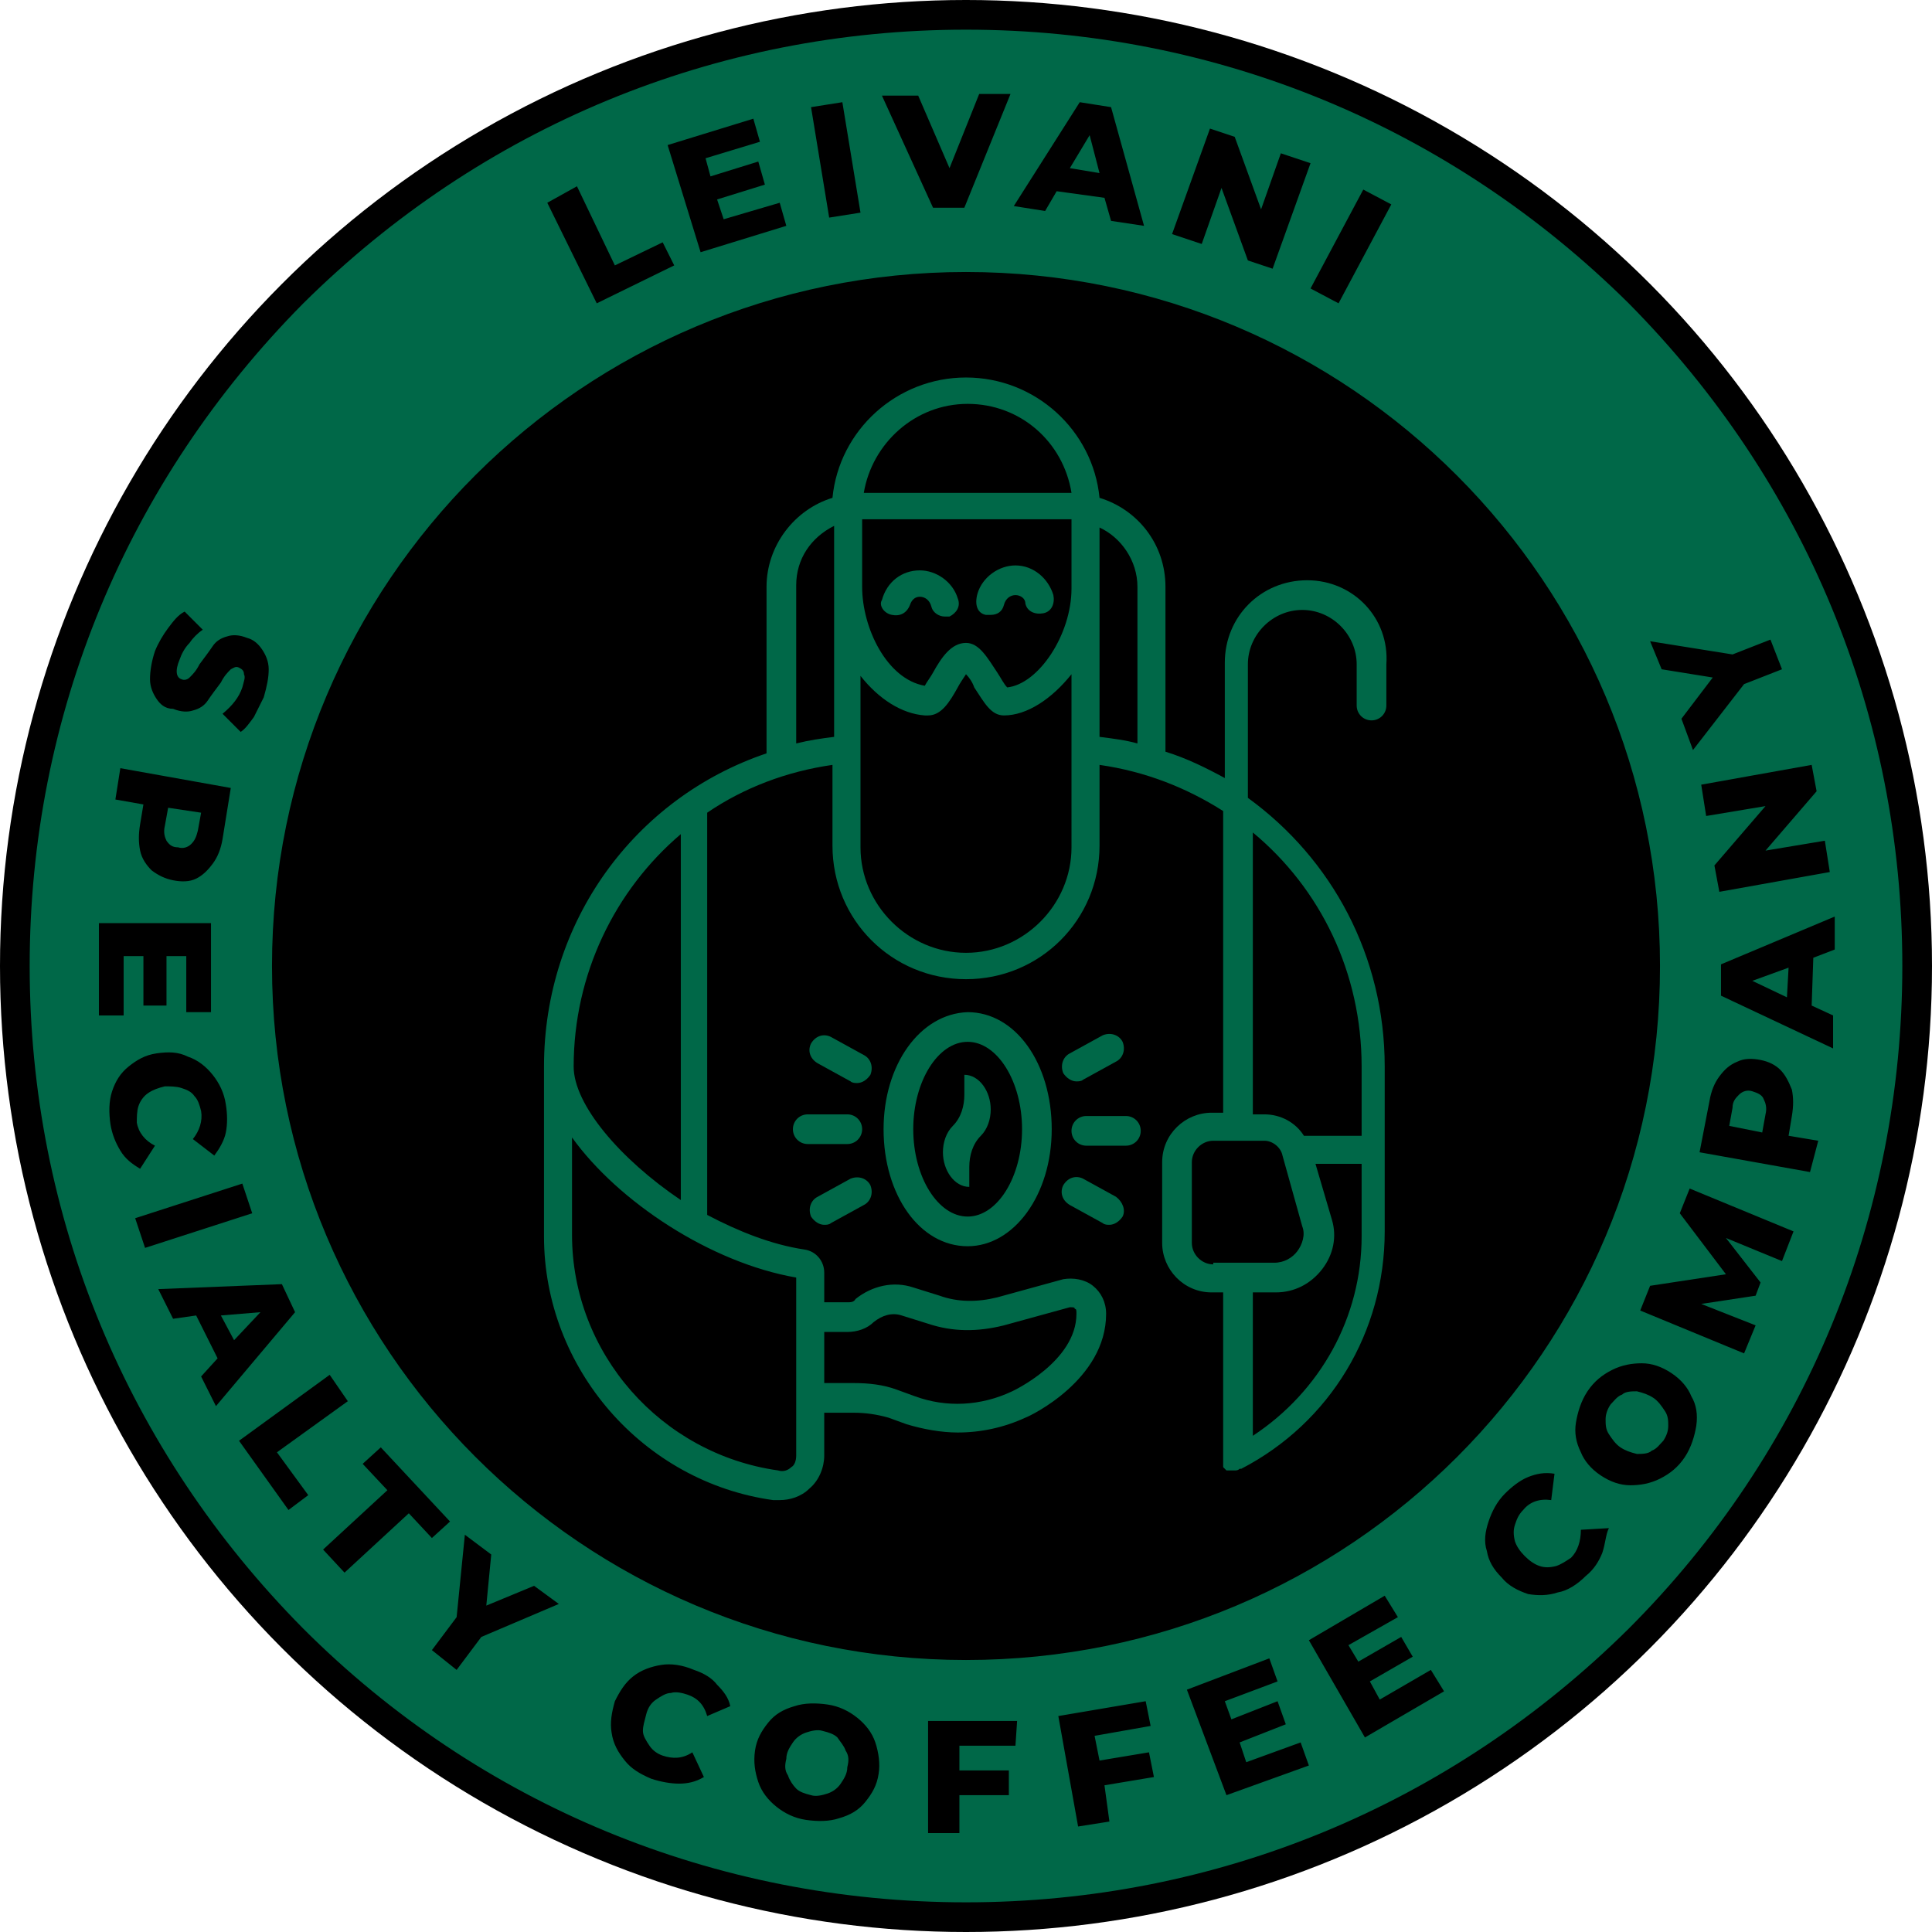
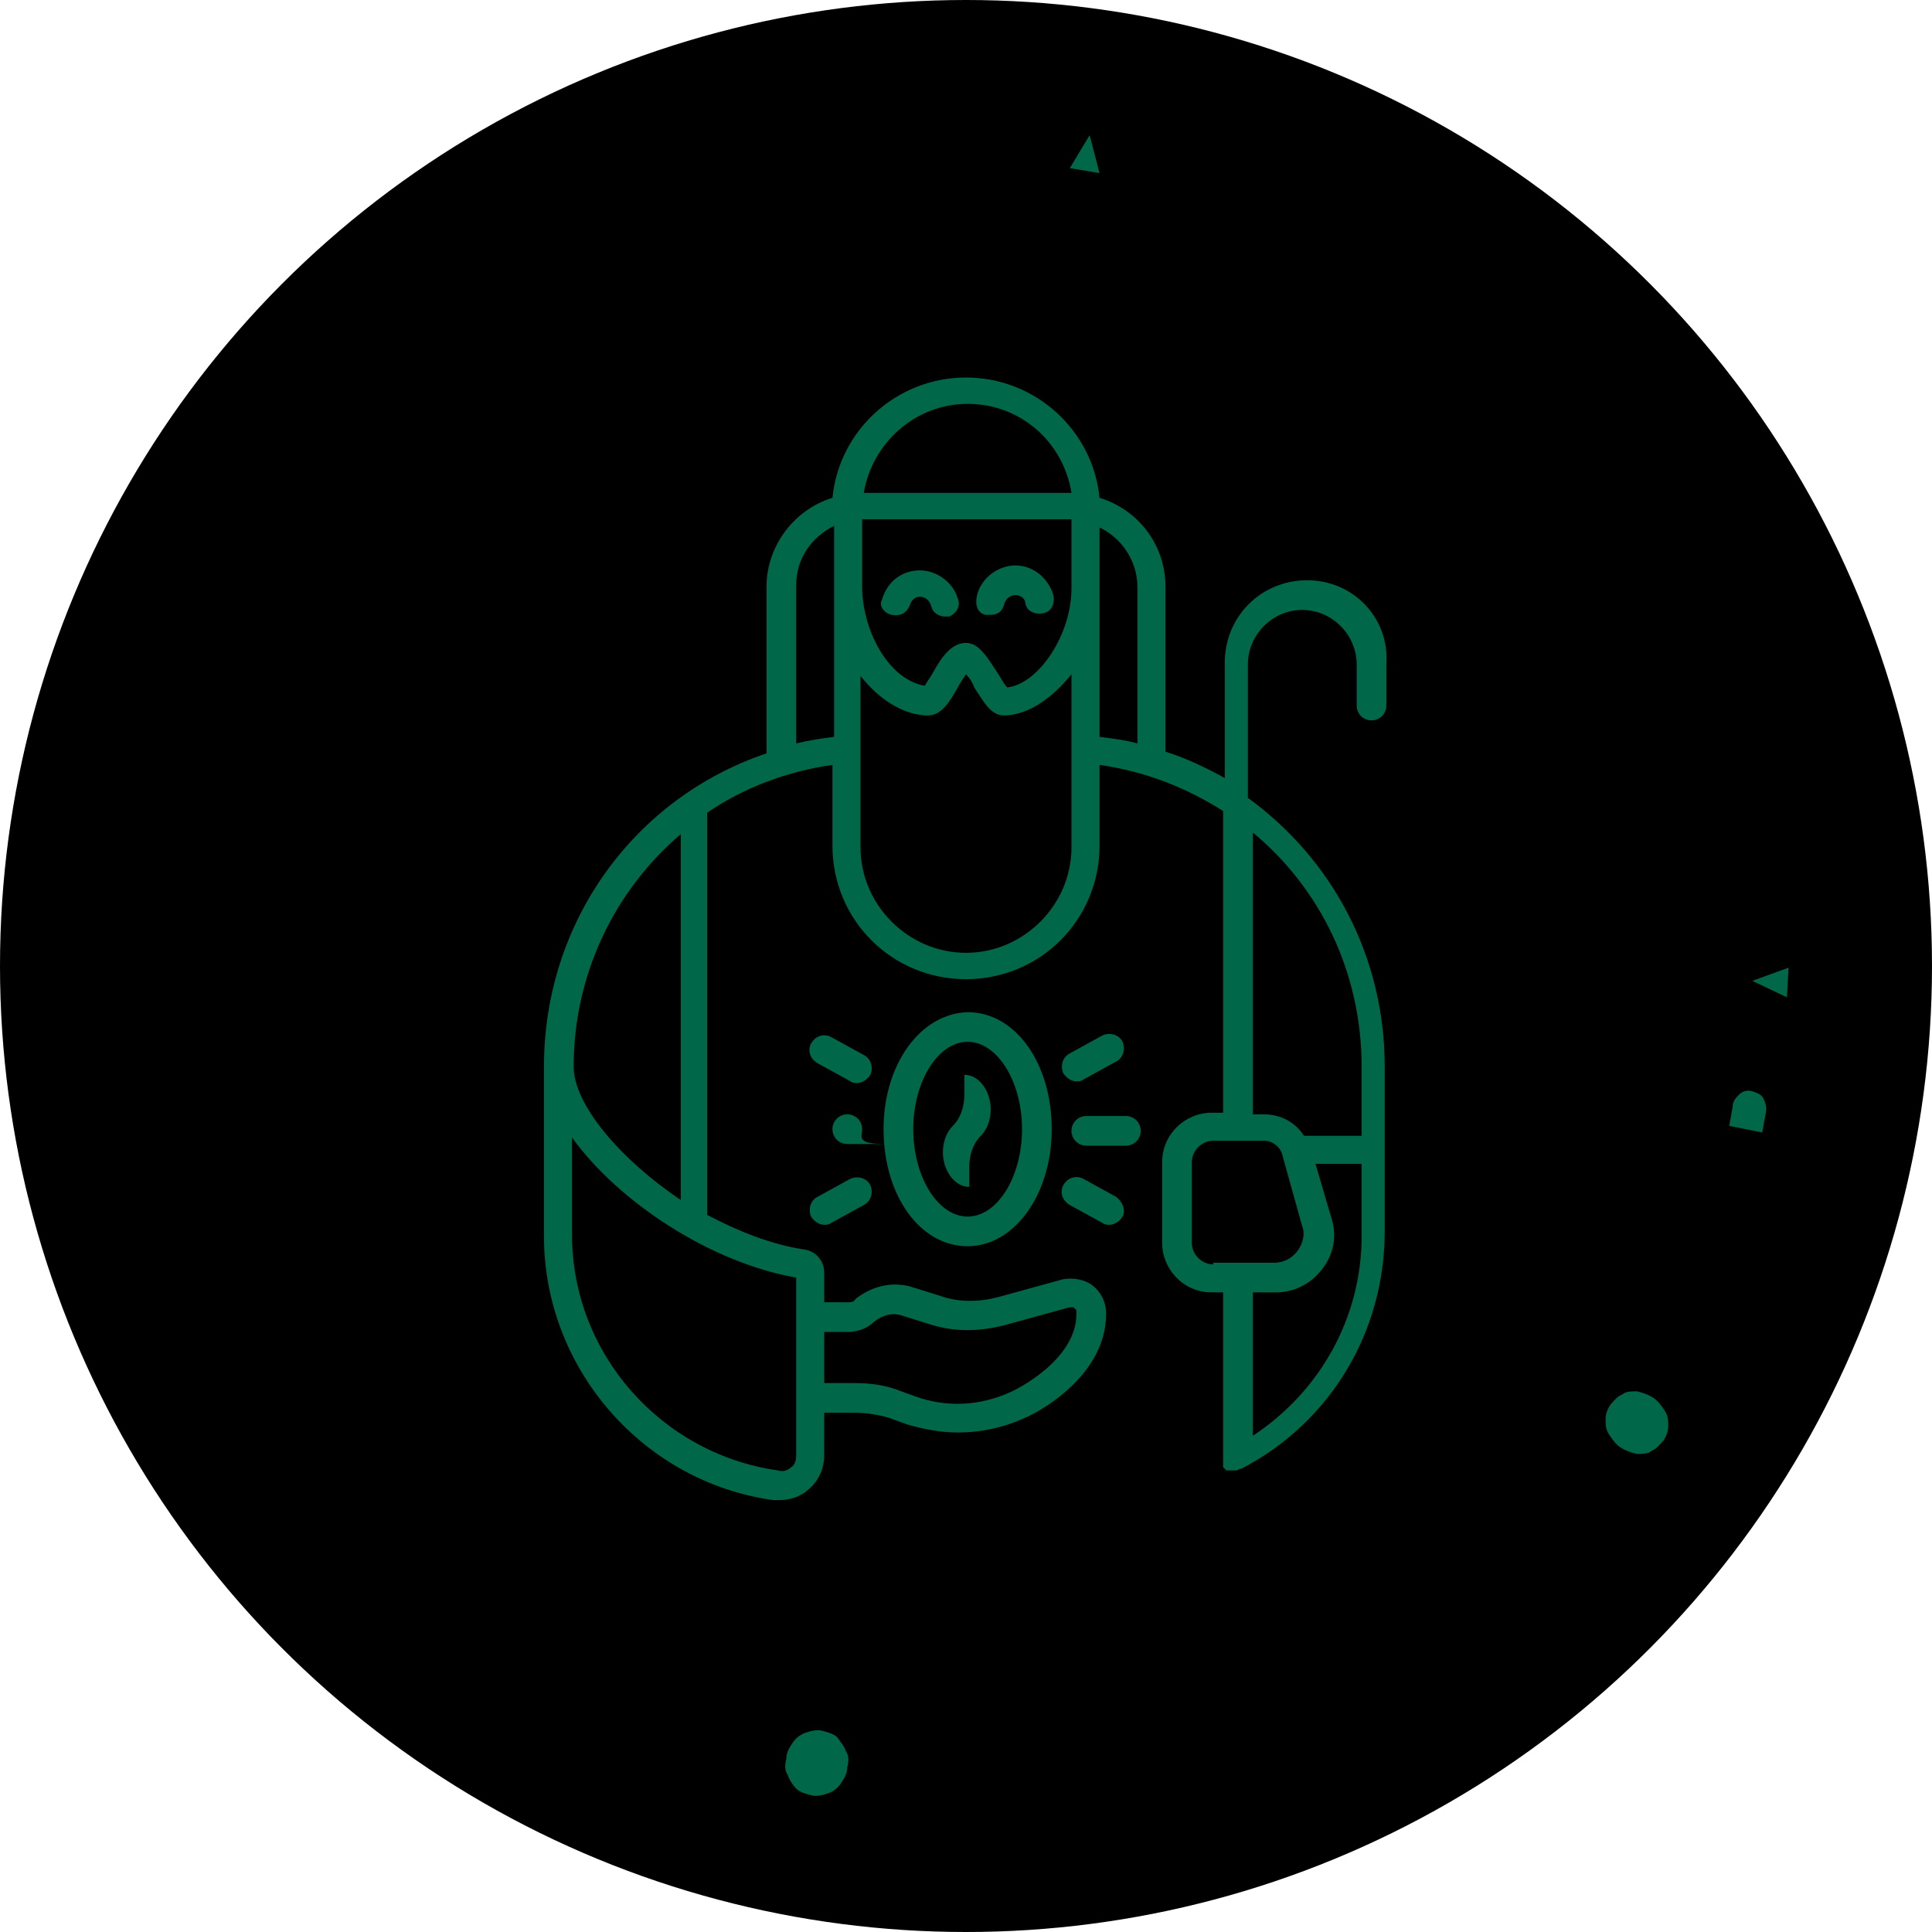
<svg xmlns="http://www.w3.org/2000/svg" id="Слой_1" x="0px" y="0px" viewBox="0 0 117.2 117.2" xml:space="preserve">
  <g>
    <circle cx="58.6" cy="58.6" r="58.6" />
    <g>
      <path fill="#006848" d="M50.8,105.4c-0.2-0.2-0.5-0.3-0.9-0.4c-0.3-0.1-0.7,0-1,0.1c-0.3,0.1-0.6,0.3-0.8,0.6 c-0.2,0.3-0.4,0.6-0.4,1c-0.1,0.4-0.1,0.7,0.1,1c0.1,0.3,0.3,0.6,0.5,0.8s0.5,0.3,0.9,0.4c0.3,0.1,0.7,0,1-0.1 c0.3-0.1,0.6-0.3,0.8-0.6c0.2-0.3,0.4-0.6,0.4-1c0.1-0.4,0.1-0.7-0.1-1C51.2,105.9,51,105.7,50.8,105.4z" />
      <path fill="#006848" d="M67.7,72.6l-2-1.1c-0.4-0.2-0.9-0.1-1.2,0.4c-0.2,0.4-0.1,0.9,0.4,1.2l2,1.1c0.1,0.1,0.3,0.1,0.4,0.1 c0.3,0,0.6-0.2,0.8-0.5C68.3,73.4,68.1,72.9,67.7,72.6z" />
-       <polygon fill="#006848" points="14.2,81.3 15.8,79.6 13.4,79.8 " />
-       <path fill="#006848" d="M52.3,68.5c0-0.5-0.4-0.9-0.9-0.9H49c-0.5,0-0.9,0.4-0.9,0.9c0,0.5,0.4,0.9,0.9,0.9h2.4 C51.9,69.4,52.3,69,52.3,68.5z" />
+       <path fill="#006848" d="M52.3,68.5c0-0.5-0.4-0.9-0.9-0.9c-0.5,0-0.9,0.4-0.9,0.9c0,0.5,0.4,0.9,0.9,0.9h2.4 C51.9,69.4,52.3,69,52.3,68.5z" />
      <path fill="#006848" d="M100.3,84.8c-0.3-0.2-0.6-0.3-1-0.4c-0.3,0-0.7,0-0.9,0.2c-0.3,0.1-0.5,0.4-0.7,0.6 c-0.2,0.3-0.3,0.6-0.3,0.9c0,0.3,0,0.6,0.2,0.9c0.2,0.3,0.4,0.6,0.7,0.8c0.3,0.2,0.6,0.3,1,0.4c0.3,0,0.7,0,0.9-0.2 c0.3-0.1,0.5-0.4,0.7-0.6c0.2-0.3,0.3-0.6,0.3-0.9c0-0.3,0-0.6-0.2-0.9C100.8,85.3,100.6,85,100.3,84.8z" />
      <path fill="#006848" d="M52.4,64l-2-1.1c-0.4-0.2-0.9-0.1-1.2,0.4c-0.2,0.4-0.1,0.9,0.4,1.2l2,1.1c0.1,0.1,0.3,0.1,0.4,0.1 c0.3,0,0.6-0.2,0.8-0.5C53,64.7,52.8,64.2,52.4,64z" />
      <path fill="#006848" d="M53.6,68.5c0,4,2.2,7.1,5.1,7.1c2.8,0,5.1-3.1,5.1-7.1c0-4-2.2-7.1-5.1-7.1C55.8,61.5,53.6,64.6,53.6,68.5 z M62,68.5c0,2.9-1.5,5.3-3.3,5.3s-3.3-2.4-3.3-5.3c0-2.9,1.5-5.3,3.3-5.3S62,65.6,62,68.5z" />
      <path fill="#006848" d="M50,74.3c0.1,0,0.3,0,0.4-0.1l2-1.1c0.4-0.2,0.6-0.7,0.4-1.2c-0.2-0.4-0.7-0.6-1.2-0.4l-2,1.1 c-0.4,0.2-0.6,0.7-0.4,1.2C49.4,74.1,49.7,74.3,50,74.3z" />
      <path fill="#006848" d="M106.3,66.2c-0.3-0.1-0.6,0-0.8,0.2c-0.2,0.2-0.4,0.4-0.4,0.8l-0.2,1.1l2,0.4l0.2-1.1 c0.1-0.4,0-0.7-0.1-0.9C106.9,66.4,106.6,66.3,106.3,66.2z" />
-       <path fill="#006848" d="M98.8,18.4C88,7.7,73.8,1.8,58.6,1.8c-15.2,0-29.4,5.9-40.2,16.6C7.7,29.2,1.8,43.4,1.8,58.6 S7.7,88,18.4,98.8c10.7,10.7,25,16.6,40.2,16.6c15.2,0,29.4-5.9,40.2-16.6c10.7-10.7,16.6-25,16.6-40.2S109.5,29.2,98.8,18.4z M110.2,48l-3.1,3.6l3.6-0.6l0.3,1.9l-6.7,1.2l-0.3-1.6l3.1-3.6l-3.6,0.6l-0.3-1.9l6.7-1.2L110.2,48z M105.1,39.7l2.3-0.9l0.7,1.8 l-2.3,0.9l-3.1,4l-0.7-1.9l1.9-2.5l-3.1-0.5l-0.7-1.7L105.1,39.7z M84.4,12.4l-3.2,6l-1.7-0.9l3.2-6L84.4,12.4z M73.4,7.8l1.5,0.5 l1.6,4.4l1.2-3.4l1.8,0.6l-2.3,6.4l-1.5-0.5l-1.6-4.4l-1.2,3.4l-1.8-0.6L73.4,7.8z M65.5,6.2l1.9,0.3l2,7.2l-2-0.3L67,12l-2.9-0.4 l-0.7,1.2l-1.9-0.3L65.5,6.2z M55.7,5.8l1.9,4.4l1.8-4.5l1.9,0l-2.8,6.9l-1.9,0l-3.1-6.8L55.7,5.8z M51.1,6.2l1.1,6.7l-1.9,0.3 l-1.1-6.7L51.1,6.2z M45.7,7.2l0.4,1.4l-3.3,1l0.3,1.1l2.9-0.9l0.4,1.4l-2.9,0.9l0.4,1.2l3.4-1l0.4,1.4l-5.2,1.6l-2-6.5L45.7,7.2z M35,11.3l2.3,4.8l2.9-1.4l0.7,1.4l-4.7,2.3l-3-6.1L35,11.3z M9.4,39.5c0.2-0.5,0.5-1,0.8-1.4c0.3-0.4,0.6-0.8,1-1l1.1,1.1 c-0.3,0.2-0.6,0.5-0.8,0.8c-0.3,0.3-0.5,0.7-0.6,1c-0.3,0.7-0.2,1.1,0.1,1.2c0.2,0.1,0.4,0,0.5-0.1c0.2-0.2,0.4-0.4,0.6-0.8 c0.3-0.4,0.6-0.8,0.8-1.1c0.2-0.3,0.5-0.5,0.9-0.6c0.3-0.1,0.7-0.1,1.2,0.1c0.4,0.1,0.7,0.4,0.9,0.7c0.2,0.3,0.4,0.7,0.4,1.2 c0,0.5-0.1,1-0.3,1.7c-0.2,0.4-0.4,0.8-0.6,1.2c-0.3,0.4-0.5,0.7-0.8,0.9l-1.1-1.1c0.6-0.5,1-1,1.2-1.6c0.1-0.4,0.2-0.6,0.1-0.8 c0-0.2-0.1-0.3-0.3-0.4c-0.2-0.1-0.3,0-0.5,0.1c-0.2,0.2-0.4,0.4-0.6,0.8c-0.3,0.4-0.6,0.8-0.8,1.1c-0.2,0.3-0.5,0.5-0.9,0.6 c-0.3,0.1-0.7,0.1-1.2-0.1C10,43,9.7,42.7,9.5,42.4c-0.2-0.3-0.4-0.7-0.4-1.2C9.1,40.7,9.2,40.1,9.4,39.5z M7.3,46.6l6.7,1.2 l-0.5,3.1c-0.1,0.6-0.3,1.1-0.6,1.5c-0.3,0.4-0.6,0.7-1,0.9c-0.4,0.2-0.9,0.2-1.4,0.1c-0.5-0.1-0.9-0.3-1.3-0.6 c-0.3-0.3-0.6-0.7-0.7-1.2c-0.1-0.5-0.1-1,0-1.6l0.2-1.2L7,48.5L7.3,46.6z M6,56l6.8,0l0,5.4l-1.5,0l0-3.4l-1.2,0l0,3l-1.4,0l0-3 l-1.2,0l0,3.6l-1.5,0L6,56z M7.3,69.8c-0.3-0.5-0.5-1-0.6-1.6c-0.1-0.7-0.1-1.4,0.1-2c0.2-0.6,0.5-1.1,1-1.5 c0.5-0.4,1-0.7,1.7-0.8c0.7-0.1,1.3-0.1,1.9,0.2c0.6,0.2,1.1,0.6,1.5,1.1c0.4,0.5,0.7,1.1,0.8,1.8c0.1,0.6,0.1,1.2,0,1.7 c-0.1,0.5-0.4,1-0.7,1.4l-1.3-1c0.4-0.5,0.6-1.1,0.5-1.7c-0.1-0.4-0.2-0.7-0.4-0.9c-0.2-0.3-0.5-0.4-0.8-0.5 c-0.3-0.1-0.7-0.1-1-0.1c-0.4,0.1-0.7,0.2-1,0.4c-0.3,0.2-0.5,0.5-0.6,0.8c-0.1,0.3-0.1,0.7-0.1,1c0.1,0.6,0.5,1.1,1.1,1.4 l-0.9,1.4C8,70.6,7.6,70.3,7.3,69.8z M8.2,73.9l6.5-2.1l0.6,1.8l-6.5,2.1L8.2,73.9z M12.2,83.5l1-1.1l-1.3-2.6L10.5,80l-0.9-1.8 l7.5-0.3l0.8,1.7l-4.8,5.7L12.2,83.5z M17.5,91.6l-3-4.2l5.5-4l1.1,1.6l-4.3,3.1l1.9,2.6L17.5,91.6z M20.9,95.4L19.6,94l3.9-3.6 L22,88.8l1.1-1l4.2,4.5l-1.1,1l-1.4-1.5L20.9,95.4z M29.2,99.3l-1.5,2l-1.5-1.2l1.5-2l0.5-5l1.6,1.2l-0.3,3.1l2.9-1.2l1.5,1.1 L29.2,99.3z M42.9,104.1c-0.2-0.7-0.6-1.1-1.2-1.3c-0.3-0.1-0.7-0.2-1-0.1c-0.3,0-0.6,0.2-0.9,0.4c-0.3,0.2-0.5,0.5-0.6,0.9 c-0.1,0.4-0.2,0.7-0.2,1c0,0.3,0.2,0.6,0.4,0.9c0.2,0.3,0.5,0.5,0.8,0.6c0.6,0.2,1.2,0.2,1.8-0.2l0.7,1.5c-0.5,0.3-1,0.4-1.5,0.4 c-0.5,0-1.1-0.1-1.7-0.3c-0.7-0.3-1.2-0.6-1.6-1.1c-0.4-0.5-0.7-1-0.8-1.7c-0.1-0.6,0-1.2,0.2-1.9c0.3-0.6,0.6-1.1,1.1-1.5 c0.5-0.4,1.1-0.6,1.7-0.7c0.6-0.1,1.3,0,2,0.3c0.6,0.2,1.1,0.5,1.4,0.9c0.4,0.4,0.7,0.8,0.8,1.3L42.9,104.1z M53.3,107.6 c-0.1,0.7-0.4,1.2-0.8,1.7c-0.4,0.5-0.9,0.8-1.6,1c-0.6,0.2-1.3,0.2-2,0.1c-0.7-0.1-1.3-0.4-1.8-0.8c-0.5-0.4-0.9-0.9-1.1-1.5 c-0.2-0.6-0.3-1.2-0.2-1.9c0.1-0.7,0.4-1.2,0.8-1.7c0.4-0.5,0.9-0.8,1.6-1c0.6-0.2,1.3-0.2,2-0.1c0.7,0.1,1.3,0.4,1.8,0.8 c0.5,0.4,0.9,0.9,1.1,1.5C53.3,106.3,53.4,107,53.3,107.6z M61.6,105.9l-3.4,0l0,1.5l3,0l0,1.5l-3,0l0,2.3l-1.9,0l0-6.8l5.4,0 L61.6,105.9z M67.3,110.5l-1.9,0.3l-1.2-6.7l5.3-0.9l0.3,1.5l-3.4,0.6l0.3,1.5l3-0.5l0.3,1.5l-3,0.5L67.3,110.5z M74.4,108.9 l-2.4-6.4l5-1.9l0.5,1.4l-3.2,1.2l0.4,1.1l2.8-1.1l0.5,1.4l-2.8,1.1l0.4,1.2l3.3-1.2l0.5,1.4L74.4,108.9z M82.8,105.4l-3.4-5.9 l4.6-2.7l0.8,1.3l-3,1.7l0.6,1l2.6-1.5l0.7,1.2l-2.6,1.5l0.6,1.1l3.1-1.8l0.8,1.3L82.8,105.4z M58.6,100.7 c-23.3,0-42.1-18.9-42.1-42.1c0-23.3,18.9-42.1,42.1-42.1c23.3,0,42.1,18.9,42.1,42.1C100.7,81.9,81.9,100.7,58.6,100.7z M97.2,94.2c-0.2,0.5-0.5,1-1,1.4c-0.5,0.5-1.1,0.9-1.7,1c-0.6,0.2-1.2,0.2-1.8,0.1c-0.6-0.2-1.2-0.5-1.6-1 c-0.5-0.5-0.8-1-0.9-1.6c-0.2-0.6-0.1-1.2,0.1-1.8c0.2-0.6,0.5-1.2,1-1.7c0.4-0.4,0.9-0.8,1.4-1c0.5-0.2,1-0.3,1.6-0.2L94.1,91 c-0.7-0.1-1.3,0.1-1.7,0.6c-0.3,0.3-0.4,0.6-0.5,0.9c-0.1,0.3-0.1,0.6,0,1c0.1,0.3,0.3,0.6,0.6,0.9c0.3,0.3,0.6,0.5,0.9,0.6 c0.3,0.1,0.6,0.1,1,0c0.3-0.1,0.6-0.3,0.9-0.5c0.4-0.4,0.6-1,0.6-1.7l1.7-0.1C97.4,93.1,97.4,93.6,97.2,94.2z M102.9,86.5 c-0.1,0.6-0.3,1.3-0.7,1.9c-0.4,0.6-0.9,1-1.5,1.3c-0.6,0.3-1.2,0.4-1.8,0.4c-0.6,0-1.2-0.2-1.8-0.6c-0.6-0.4-1-0.9-1.2-1.4 c-0.3-0.6-0.4-1.2-0.3-1.8c0.1-0.6,0.3-1.3,0.7-1.9c0.4-0.6,0.9-1,1.5-1.3c0.6-0.3,1.2-0.4,1.8-0.4c0.6,0,1.2,0.2,1.8,0.6 c0.6,0.4,1,0.9,1.2,1.4C102.9,85.2,103,85.8,102.9,86.5z M108.1,76.5l-3.4-1.4l2.1,2.7l-0.3,0.8l-3.3,0.5l3.3,1.3l-0.7,1.7 l-6.3-2.6l0.6-1.5l4.6-0.7l-2.8-3.7l0.6-1.5l6.3,2.6L108.1,76.5z M109.8,71.1l-6.7-1.2l0.6-3.1c0.1-0.6,0.3-1.1,0.6-1.5 c0.3-0.4,0.6-0.7,1.1-0.9c0.4-0.2,0.9-0.2,1.4-0.1c0.5,0.1,0.9,0.3,1.2,0.6c0.3,0.3,0.5,0.7,0.7,1.2c0.1,0.5,0.1,1,0,1.6l-0.2,1.2 l1.8,0.3L109.8,71.1z M111.2,61.6l0,2l-6.8-3.2l0-1.9l6.9-2.9l0,2l-1.3,0.5l-0.1,2.9L111.2,61.6z" />
      <path fill="#006848" d="M65.3,65.6c0.1,0,0.3,0,0.4-0.1l2-1.1c0.4-0.2,0.6-0.7,0.4-1.2c-0.2-0.4-0.7-0.6-1.2-0.4l-2,1.1 c-0.4,0.2-0.6,0.7-0.4,1.2C64.7,65.4,65,65.6,65.3,65.6z" />
      <polygon fill="#006848" points="108.4,60.5 108.5,58.7 106.3,59.5 " />
-       <path fill="#006848" d="M10.8,51.4c0.3,0.1,0.6,0,0.8-0.2c0.2-0.2,0.3-0.4,0.4-0.8l0.2-1.1l-2-0.3L10,50.1c-0.1,0.4,0,0.7,0.1,0.9 C10.3,51.3,10.5,51.4,10.8,51.4z" />
      <path fill="#006848" d="M58.5,66.4c0,0.7-0.2,1.4-0.7,1.9c-0.4,0.4-0.6,1-0.6,1.6c0,1.1,0.7,2.1,1.6,2.1v-1.2 c0-0.7,0.2-1.4,0.7-1.9c0.4-0.4,0.6-1,0.6-1.6c0-1.1-0.7-2.1-1.6-2.1V66.4z" />
      <path fill="#006848" d="M59.8,37.3c0.1,0,0.2,0,0.3,0c0.4,0,0.7-0.2,0.8-0.6c0.1-0.4,0.4-0.6,0.7-0.6h0c0.3,0,0.6,0.2,0.6,0.5 c0.1,0.5,0.6,0.7,1.1,0.6c0.5-0.1,0.7-0.6,0.6-1.1c-0.3-1-1.2-1.8-2.3-1.8c0,0,0,0,0,0c-1,0-2,0.7-2.3,1.7 C59.1,36.7,59.3,37.2,59.8,37.3z" />
      <path fill="#006848" d="M68.3,67.7h-2.4c-0.5,0-0.9,0.4-0.9,0.9c0,0.5,0.4,0.9,0.9,0.9h2.4c0.5,0,0.9-0.4,0.9-0.9 C69.2,68.1,68.8,67.7,68.3,67.7z" />
      <path fill="#006848" d="M79.3,35.2c-2.8,0-5,2.2-5,5v7c-1.1-0.6-2.3-1.2-3.6-1.6V35.6c0-2.6-1.7-4.7-4-5.4 c-0.4-4.1-3.9-7.3-8.1-7.3c-4.2,0-7.7,3.2-8.1,7.3c-2.3,0.7-4,2.9-4,5.4v10.1c-8,2.7-13.5,10.2-13.5,19V75c0,8,6,14.9,13.9,16 c0.1,0,0.2,0,0.4,0c0.6,0,1.3-0.2,1.8-0.7c0.6-0.5,0.9-1.3,0.9-2l0-2.6h1.8c0.7,0,1.4,0.1,2.1,0.3l1.1,0.4c1,0.3,2.1,0.5,3.1,0.5 c1.4,0,2.8-0.3,4.1-0.9c0.3-0.1,4.9-2.3,4.9-6.3c0-0.7-0.3-1.3-0.8-1.7c-0.5-0.4-1.2-0.5-1.8-0.4l-4,1.1c-1.2,0.3-2.4,0.3-3.5-0.1 l-1.6-0.5c-1.2-0.4-2.5-0.1-3.5,0.7C51.8,79,51.6,79,51.4,79H50l0-1.8c0-0.7-0.5-1.3-1.2-1.4c-2-0.3-4-1.1-5.9-2.1V49.3 c2.2-1.5,4.8-2.5,7.6-2.9v4.9c0,4.5,3.6,8.1,8.1,8.1c4.5,0,8.1-3.6,8.1-8.1v-4.9c2.8,0.4,5.3,1.4,7.5,2.8v18.3h-0.7 c-1.6,0-3,1.3-3,3v4.9c0,1.6,1.3,3,3,3h0.7v10.2c0,0,0,0,0,0c0,0,0,0,0,0.1c0,0,0,0.1,0,0.1c0,0,0,0,0,0.1c0,0,0,0.1,0,0.1 c0,0,0,0,0,0c0,0,0,0,0,0c0,0,0.1,0.1,0.1,0.1c0,0,0,0,0,0c0,0,0.1,0.1,0.1,0.1c0,0,0,0,0.1,0c0,0,0.1,0,0.1,0c0,0,0.1,0,0.1,0 c0,0,0.1,0,0.1,0c0,0,0.1,0,0.1,0c0.1,0,0.2,0,0.3-0.1c0,0,0,0,0.1,0c0,0,0,0,0,0c5.4-2.8,8.7-8.3,8.7-14.4V64.7 c0-6.7-3.2-12.6-8.3-16.3v-8.1c0-1.8,1.5-3.3,3.3-3.3s3.3,1.5,3.3,3.3v2.5c0,0.5,0.4,0.9,0.9,0.9c0.5,0,0.9-0.4,0.9-0.9v-2.5 C84.3,37.5,82.1,35.2,79.3,35.2z M50,80.8h1.4c0.6,0,1.2-0.2,1.6-0.6c0.5-0.4,1.1-0.6,1.7-0.4l1.6,0.5c1.5,0.5,3,0.5,4.6,0.1 l4-1.1c0.2,0,0.3,0,0.3,0.1c0.1,0,0.1,0.1,0.1,0.3c0,2.9-3.9,4.7-3.9,4.7l0,0c-1.9,0.9-4,1-5.9,0.3l-1.1-0.4 c-0.8-0.3-1.7-0.4-2.6-0.4H50V80.8z M41.3,50.6v22.2c-3.7-2.5-6.5-5.8-6.5-8.1C34.8,59.1,37.3,54,41.3,50.6z M48.3,77.5l0,10.8 c0,0.3-0.1,0.6-0.3,0.7c-0.2,0.2-0.5,0.3-0.8,0.2c-7.1-1-12.5-7.1-12.5-14.3v-5.9C37.5,72.9,43.1,76.6,48.3,77.5z M50.6,44.7 c-0.8,0.1-1.5,0.2-2.3,0.4v-9.6c0-1.6,0.9-2.9,2.3-3.6V44.7z M58.7,24.5c3.2,0,5.8,2.3,6.3,5.4H52.4 C52.9,26.9,55.5,24.5,58.7,24.5z M65,51.4c0,3.5-2.9,6.4-6.4,6.4s-6.4-2.9-6.4-6.4V41c1.1,1.4,2.5,2.3,3.9,2.4c0.1,0,0.1,0,0.2,0 c0.8,0,1.3-0.8,1.8-1.7c0.1-0.2,0.3-0.5,0.5-0.8c0.2,0.2,0.4,0.5,0.5,0.8c0.6,0.9,1,1.7,1.8,1.7c1.4,0,2.9-1,4.1-2.5V51.4z M65,35.7c0,2.8-2,5.8-3.9,6c-0.2-0.2-0.4-0.6-0.6-0.9c-0.6-0.9-1.1-1.8-1.9-1.8c-0.9,0-1.5,0.9-2,1.8c-0.1,0.2-0.4,0.6-0.5,0.8 c-2.3-0.4-3.8-3.5-3.8-6v-4.1H65V35.7z M69,45.1c-0.7-0.2-1.5-0.3-2.3-0.4V32c1.3,0.6,2.3,2,2.3,3.6V45.1z M73.6,76.7 c-0.7,0-1.3-0.6-1.3-1.3v-4.9c0-0.7,0.6-1.3,1.3-1.3h3.1c0.5,0,1,0.4,1.1,0.9l1.2,4.3c0.2,0.5,0,1.1-0.3,1.5 c-0.3,0.4-0.8,0.7-1.4,0.7H73.6z M82.6,75c0,4.9-2.5,9.4-6.6,12.1v-8.7h1.4c1.1,0,2.1-0.5,2.8-1.4c0.7-0.9,0.9-2,0.6-3l-1-3.4h2.8 V75z M82.6,64.7v4.2h-3.5c-0.5-0.8-1.4-1.3-2.4-1.3H76V50.5C80.1,53.9,82.6,59,82.6,64.7z" />
      <path fill="#006848" d="M54.1,37.3c0.5,0.1,0.9-0.1,1.1-0.6c0.1-0.3,0.3-0.5,0.6-0.5h0c0.3,0,0.6,0.2,0.7,0.6 c0.1,0.4,0.5,0.6,0.8,0.6c0.1,0,0.2,0,0.3,0c0.4-0.2,0.7-0.6,0.5-1.1c-0.3-1-1.3-1.7-2.3-1.7c0,0,0,0,0,0c-1.1,0-2,0.7-2.3,1.8 C53.3,36.7,53.6,37.2,54.1,37.3z" />
      <polygon fill="#006848" points="66.1,8.2 64.9,10.2 66.7,10.5 " />
    </g>
  </g>
</svg>